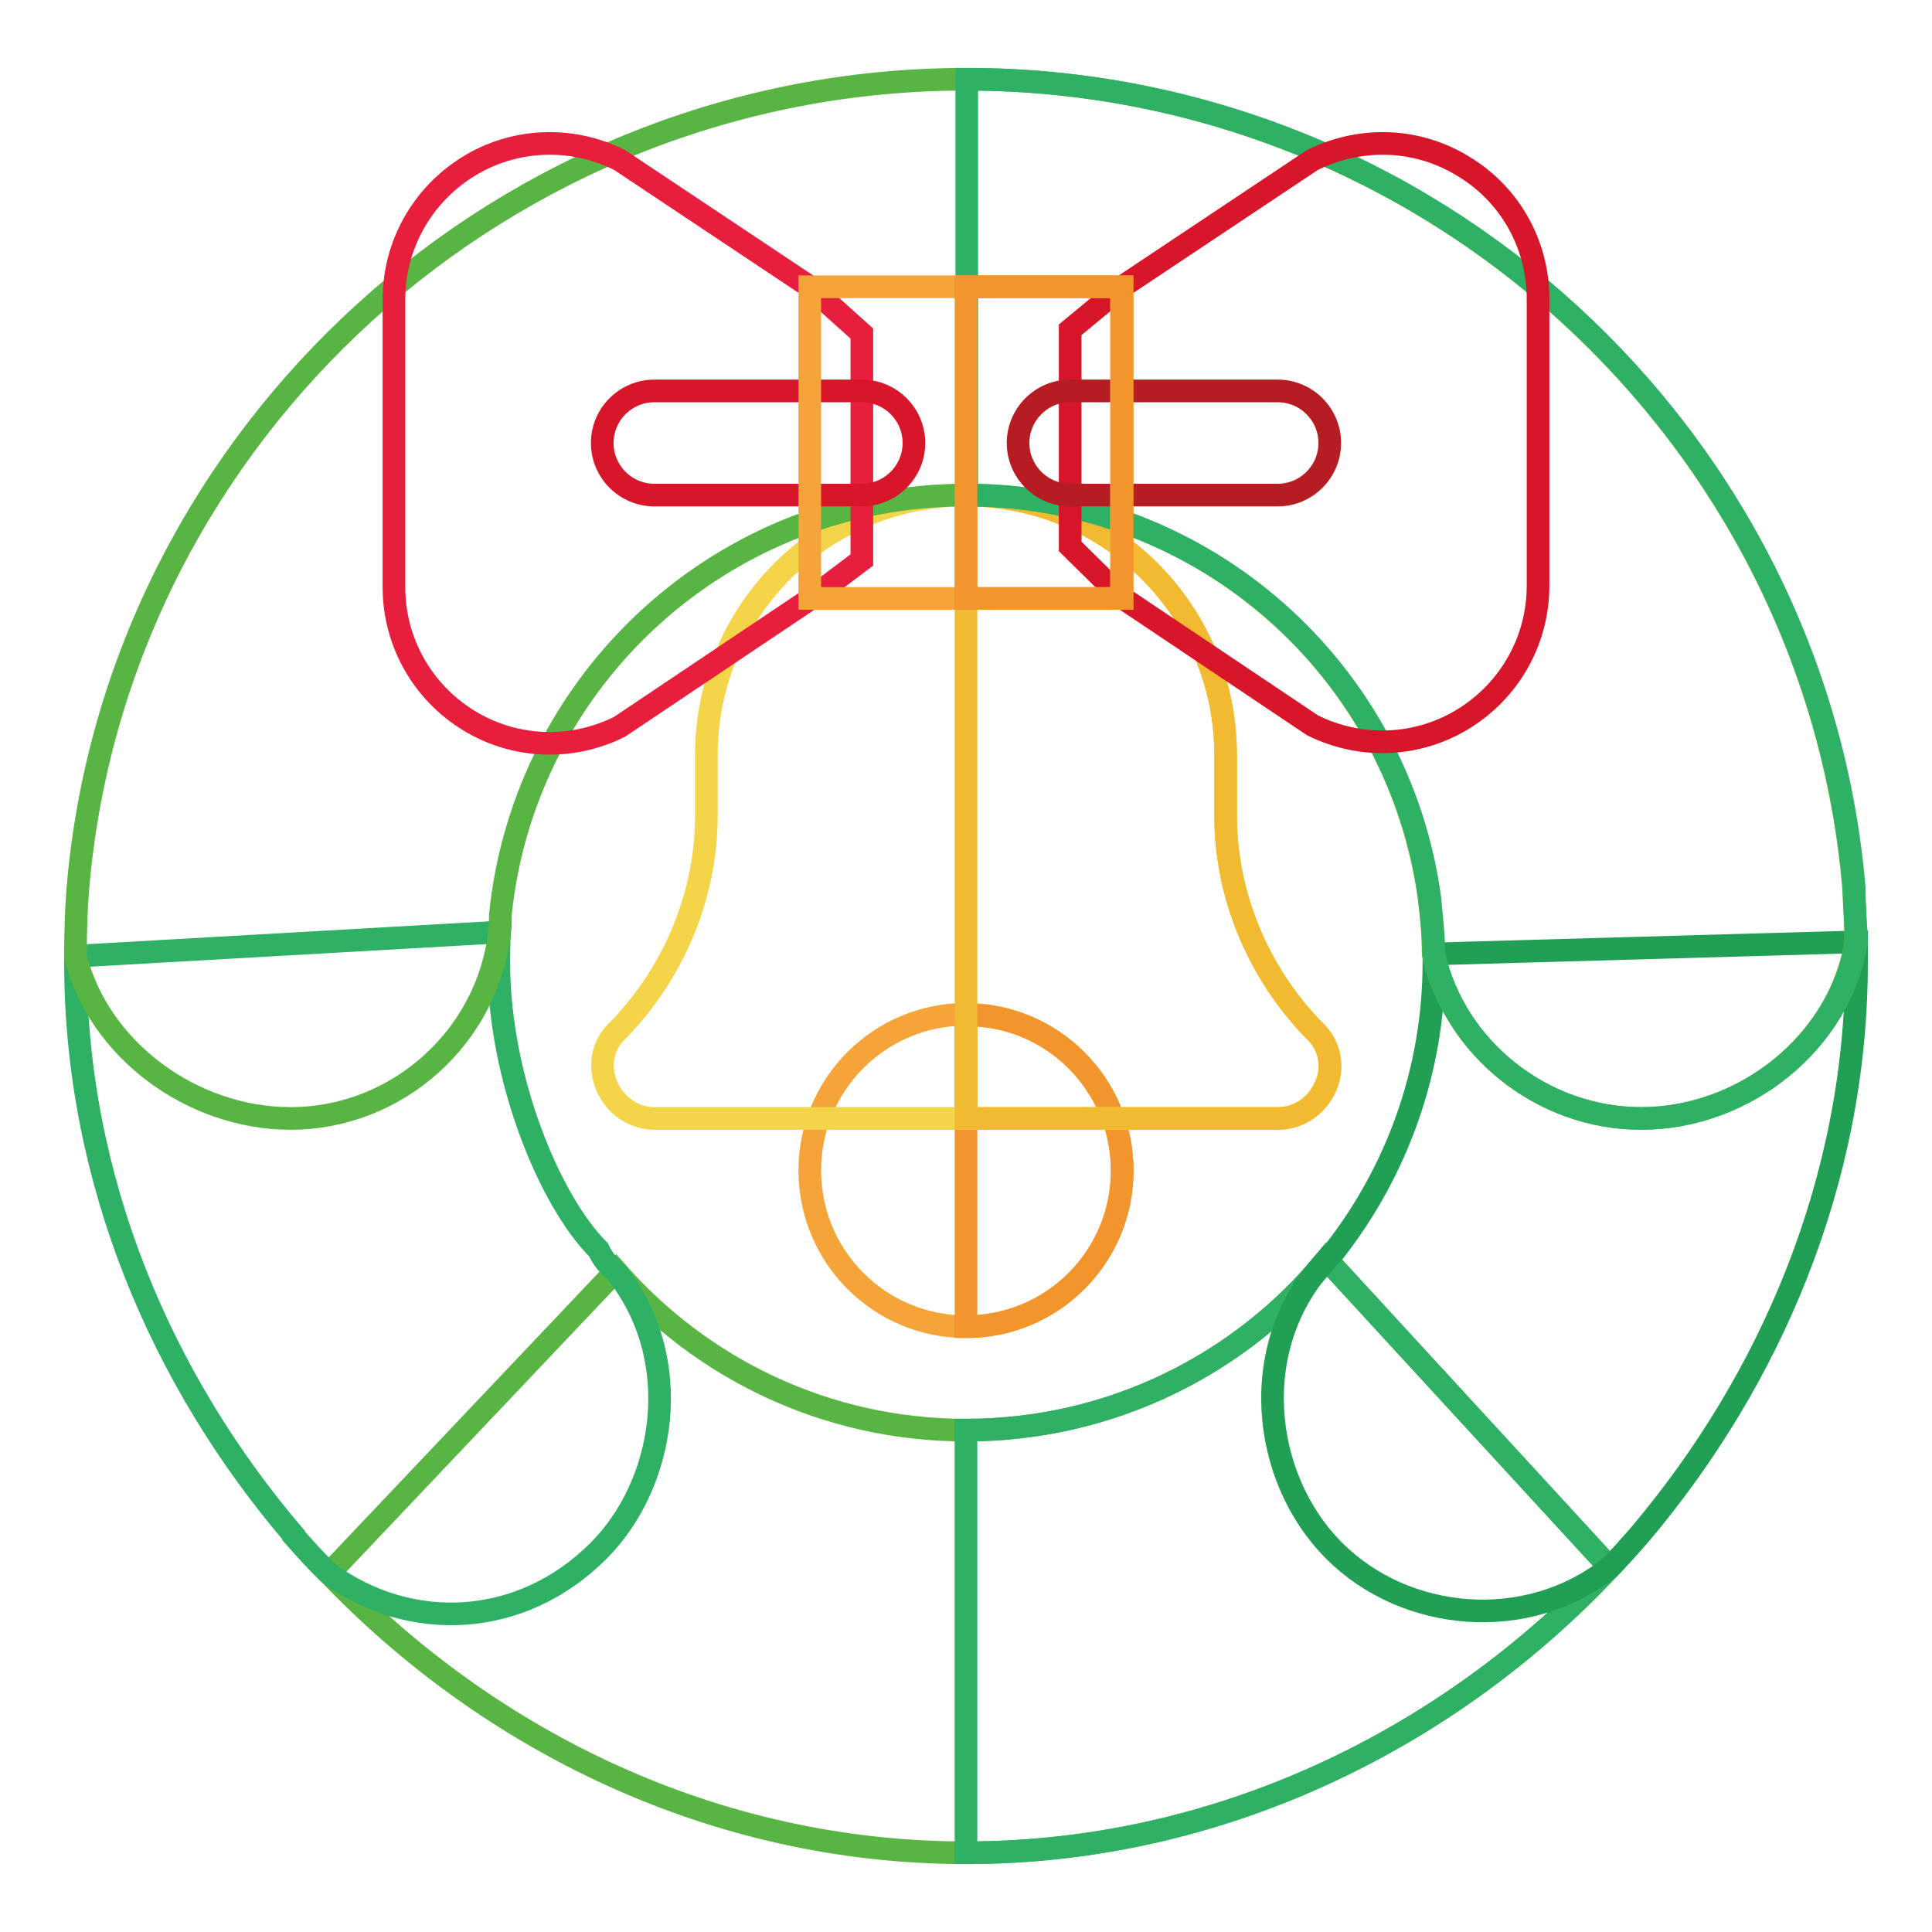
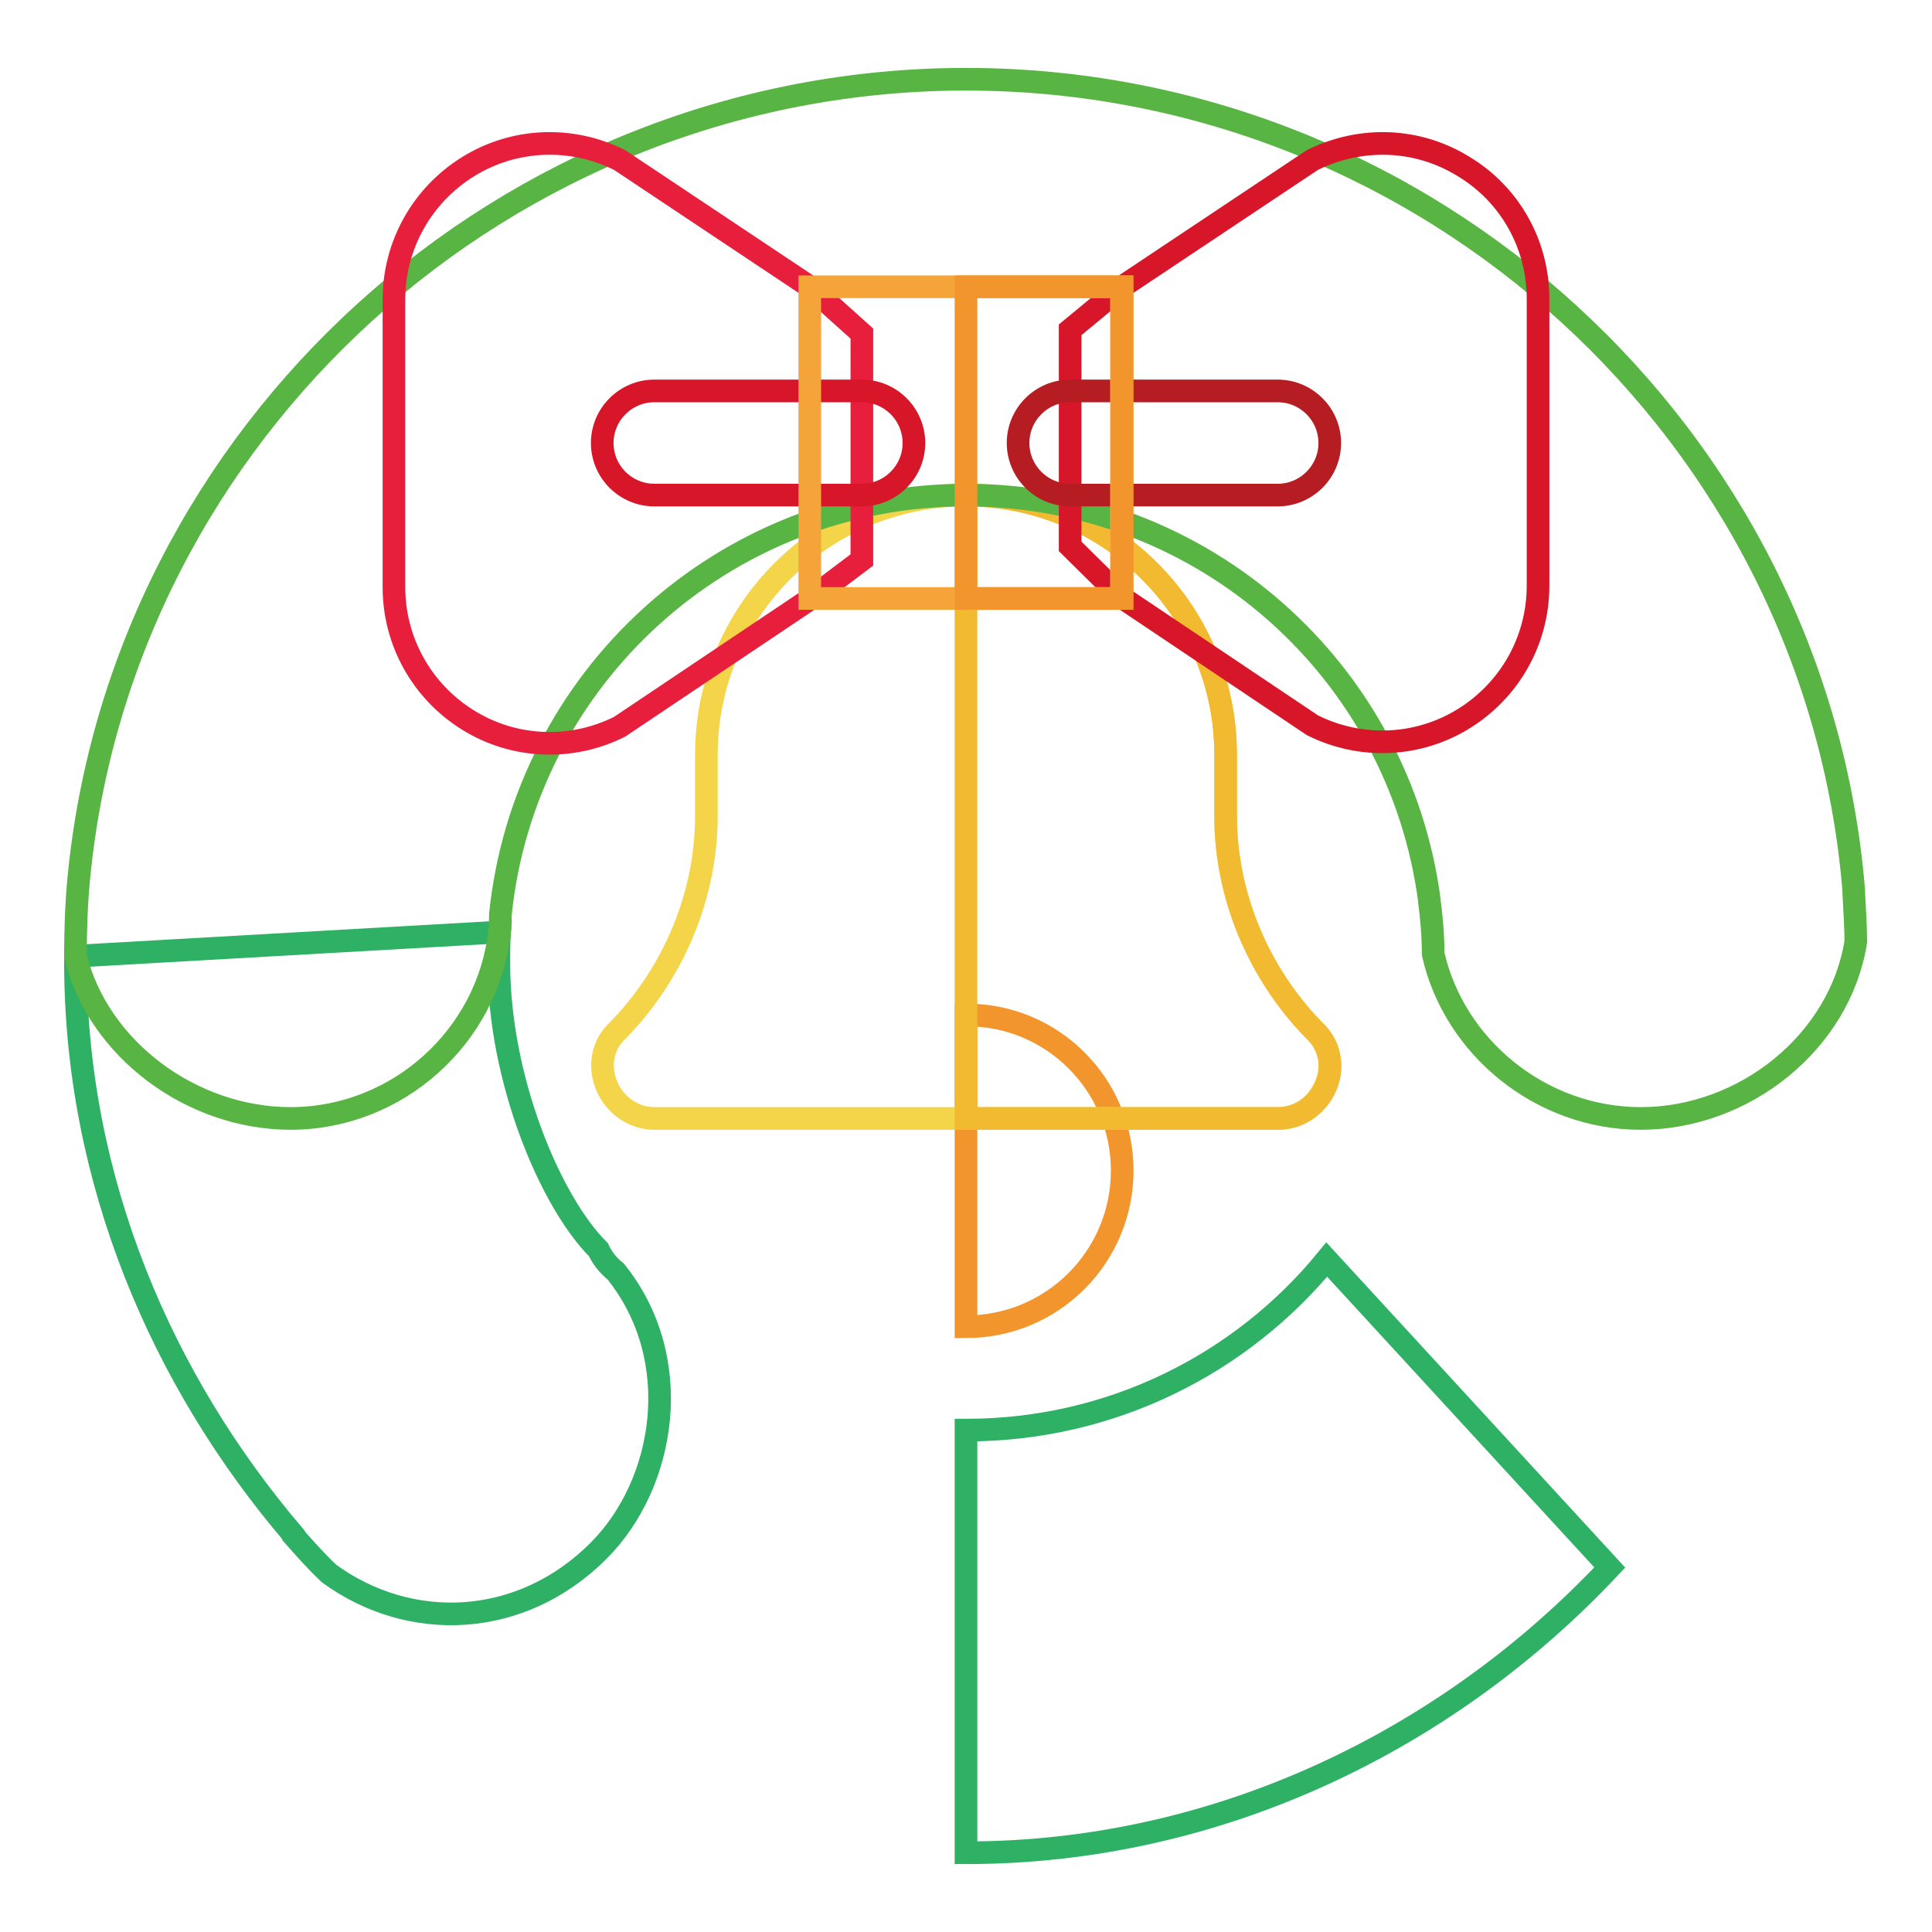
<svg xmlns="http://www.w3.org/2000/svg" version="1.1" x="0px" y="0px" viewBox="0 0 256 256" enable-background="new 0 0 256 256" xml:space="preserve">
  <g>
-     <path stroke-width="3" fill-opacity="0" stroke="#f4a438" d="M128,134.4c-11.4,0-20.7,9.2-20.7,20.7c0,11.4,9.2,20.7,20.7,20.7c11.4,0,20.7-9.2,20.7-20.7 C148.7,143.7,139.4,134.4,128,134.4z" />
    <path stroke-width="3" fill-opacity="0" stroke="#f2952c" d="M148.7,155.1c0,11.4-9.2,20.7-20.7,20.7v-41.3C139.4,134.4,148.7,143.7,148.7,155.1z" />
    <path stroke-width="3" fill-opacity="0" stroke="#f4d448" d="M174.1,136.5c-7.4-7.6-11.7-17.9-11.7-28.4V100c0-19-15.4-34.4-34.4-34.4c-19,0-34.4,15.4-34.4,34.4v8.1 c0,10.5-4.3,20.8-11.7,28.4c-2.1,1.9-2.6,4.8-1.5,7.4c1.1,2.6,3.6,4.3,6.3,4.3h82.6c2.8,0,5.2-1.7,6.3-4.3 C176.8,141.3,176.2,138.4,174.1,136.5L174.1,136.5z" />
    <path stroke-width="3" fill-opacity="0" stroke="#f2ba31" d="M175.7,143.9c-1.1,2.6-3.6,4.3-6.3,4.3H128V65.6c19,0,34.4,15.4,34.4,34.4v8.1c0,10.5,4.3,20.8,11.7,28.4 C176.2,138.4,176.8,141.3,175.7,143.9z" />
-     <path stroke-width="3" fill-opacity="0" stroke="#58b543" d="M213.3,207.7c-21.3,22.7-51.7,37.8-85.3,37.8c-33.2,0-63.1-14.7-84.4-37l38-40.1 c11.3,12.9,27.8,21.1,46.4,21.1c19.3,0,36.5-8.8,47.8-22.6L213.3,207.7z" />
    <path stroke-width="3" fill-opacity="0" stroke="#2eb065" d="M213.3,207.7c-21.3,22.7-51.7,37.8-85.3,37.8v-56c19.3,0,36.5-8.8,47.8-22.6L213.3,207.7z M81.6,168.5 c-1-0.8-1.8-1.8-2.3-2.9c-6.4-6.4-13.2-22.6-13.2-38c0-1.4,0-2.8,0.1-4.1L10,126.7v0.8c0,28.9,11.4,55.4,28.9,75.9v0.1 c1.5,1.7,3,3.4,4.7,5c10.7,7.8,25.4,7.3,35.7-3C88.2,196.6,90.9,180.1,81.6,168.5z" />
-     <path stroke-width="3" fill-opacity="0" stroke="#219f54" d="M190,126.4v1.1c0,14.5-5,27.8-13.2,38.3c-0.3,0.3-0.7,0.7-1,1.1c-10.6,11.2-8.8,28.8,1,38.6 c9.4,9.4,25.5,10.9,36.5,2.2c1.4-1.4,2.8-3,4.1-4.5c17.2-20.4,28.6-46.8,28.6-75.6v-2.8L190,126.4z" />
    <path stroke-width="3" fill-opacity="0" stroke="#58b543" d="M245.6,117.6C240.5,57.7,189.3,10.5,128,10.5c-61,0-112.1,46.8-117.6,106.3c-0.3,3.3-0.4,6.6-0.4,9.9 c3,12.3,15.4,21.5,28.5,21.5c14.2,0,26.2-10.9,27.7-24.8c0.1-0.7,0.1-1.4,0.1-2.2c3.2-31.3,29.6-55.6,61.7-55.6 c31.5,0,57.4,23.3,61.4,53.7v0.1c0.3,2.3,0.5,4.7,0.5,7c2.8,12.4,14.3,21.8,27.5,21.8c13.8,0,26.4-10.2,28.5-23.4 C245.9,122.4,245.7,120,245.6,117.6z" />
-     <path stroke-width="3" fill-opacity="0" stroke="#2eb065" d="M246,124.8c-2.1,13.2-14.7,23.4-28.5,23.4c-13.2,0-24.8-9.4-27.5-21.8c0-2.3-0.3-4.7-0.5-7v-0.1 c-4-30.4-29.9-53.7-61.4-53.7V10.5c61.3,0,112.5,47.2,117.6,107.2C245.7,120,245.9,122.4,246,124.8z" />
    <path stroke-width="3" fill-opacity="0" stroke="#d71629" d="M194,22.1c-6.1-3.8-13.6-4.1-20.1-0.9L148.7,38l-6.9,5.7v28.7l6.9,6.8l25.2,16.9c6.4,3.2,14,2.9,20.1-0.9 c6.1-3.8,9.8-10.4,9.8-17.6V39.6C203.8,32.4,200.1,25.8,194,22.1z" />
    <path stroke-width="3" fill-opacity="0" stroke="#e71f3c" d="M107.3,38L82.1,21.2c-6.4-3.2-14-2.9-20.1,0.9c-6.1,3.8-9.8,10.4-9.8,17.6v38.1c0,7.2,3.7,13.8,9.8,17.6 c6.1,3.8,13.7,4.1,20.1,0.9l25.2-16.9l6.9-5.2v-30L107.3,38z" />
    <path stroke-width="3" fill-opacity="0" stroke="#d71629" d="M114.2,65.6H86.7c-3.8,0-6.9-3.1-6.9-6.9s3.1-6.9,6.9-6.9h27.5c3.8,0,6.9,3.1,6.9,6.9S118,65.6,114.2,65.6z " />
    <path stroke-width="3" fill-opacity="0" stroke="#b61d22" d="M169.3,65.6h-27.5c-3.8,0-6.9-3.1-6.9-6.9s3.1-6.9,6.9-6.9h27.5c3.8,0,6.9,3.1,6.9,6.9 S173.1,65.6,169.3,65.6z" />
    <path stroke-width="3" fill-opacity="0" stroke="#f4a438" d="M107.3,38v41.3h41.3V38H107.3z" />
    <path stroke-width="3" fill-opacity="0" stroke="#f2952c" d="M128,38h20.7v41.3H128V38z" />
  </g>
</svg>